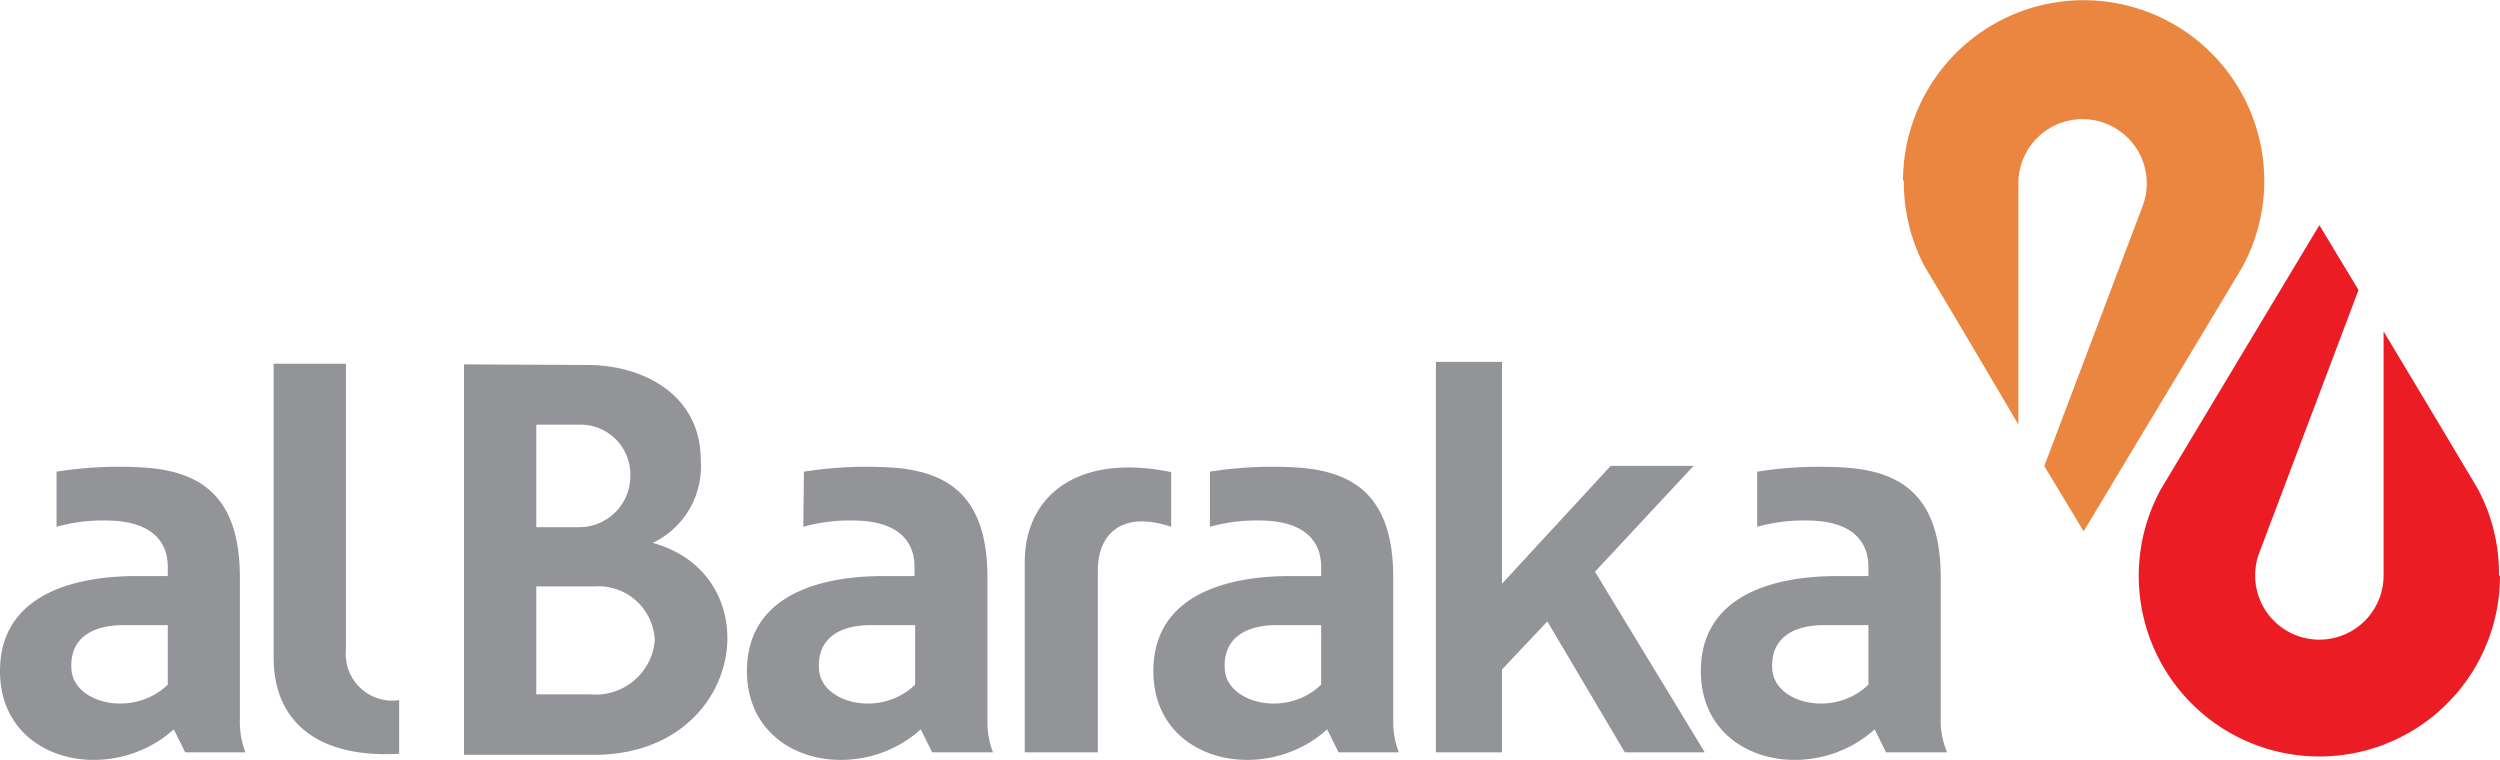
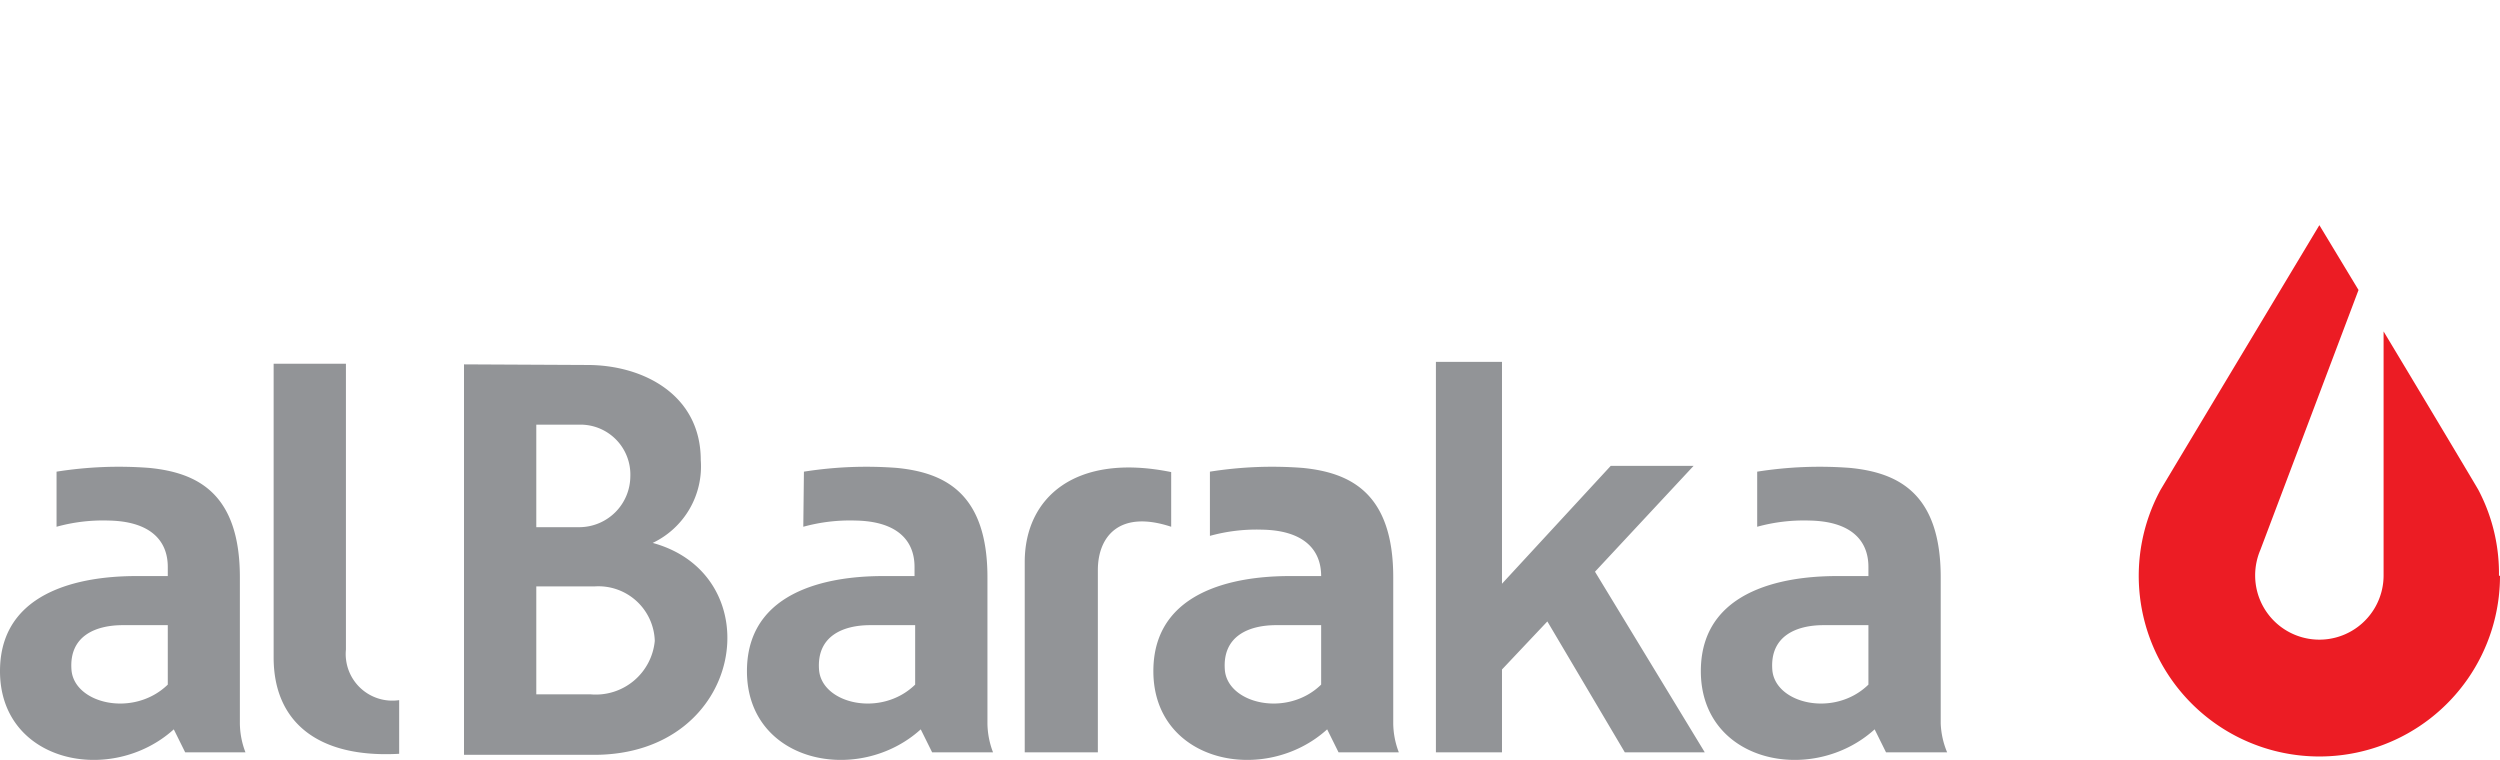
<svg xmlns="http://www.w3.org/2000/svg" viewBox="0 0 120.69 36.68">
  <defs>
    <style>.cls-1{fill:#ea8640;}.cls-1,.cls-2,.cls-3{fill-rule:evenodd;}.cls-2{fill:#ec1c24;}.cls-3{fill:#929497;}
        </style>
  </defs>
  <title>albaraka</title>
  <g id="Layer_2">
    <g id="Layer_1-2">
-       <path class="cls-1" d="M91.87,8.72a8.72,8.72,0,1,1,16.4,4.14c-.13.23-7.68,12.79-7.68,12.79l-1.9-3.15,4.75-12.56a3.1,3.1,0,1,0-6-1.22V20.5C95.39,17,93,13,92.91,12.86a8.73,8.73,0,0,1-1-4.14" />
      <path class="cls-2" d="M120.69,27.81a8.72,8.72,0,1,1-16.4-4.14c.13-.23,7.68-12.8,7.68-12.8L113.86,14l-4.74,12.55a3.14,3.14,0,0,0-.25,1.23,3.1,3.1,0,0,0,6.2,0V16c2.1,3.49,4.5,7.51,4.57,7.64a8.63,8.63,0,0,1,1,4.14" />
-       <path class="cls-3" d="M2.73,22.77a19.22,19.22,0,0,1,4.49-.18c2.29.23,4.36,1.21,4.36,5.28v7.06a4,4,0,0,0,.27,1.39H8.94l-.55-1.11C5.38,37.93,0,36.83,0,32.4s5.13-4.59,6.62-4.59H8.1v-.44c0-1.33-.91-2.21-2.87-2.24a8.35,8.35,0,0,0-2.5.3ZM8.1,33.05c-1.66,1.61-4.53.92-4.65-.72s1.18-2.15,2.48-2.15H8.1Zm5.11-15.49V31.74c0,3.12,2.14,4.87,6.06,4.65V33.8a2.25,2.25,0,0,1-2.57-2.44V17.56Zm25.6,5.21a19.33,19.33,0,0,1,4.5-.18c2.29.23,4.36,1.21,4.36,5.28v7.06a4,4,0,0,0,.27,1.39H45l-.55-1.11c-3,2.72-8.39,1.62-8.39-2.81s5.13-4.59,6.61-4.59h1.48v-.44c0-1.33-.9-2.21-2.86-2.24a8.46,8.46,0,0,0-2.51.3Zm5.37,10.28c-1.65,1.61-4.52.92-4.64-.72s1.18-2.15,2.47-2.15h2.17Zm5.29,3.27V27.13c0-3.11,2.44-5.28,7.07-4.34v2.64C54,24.59,53,25.94,53,27.52v8.8Zm8.94-13.55a19.22,19.22,0,0,1,4.49-.18c2.29.23,4.36,1.21,4.36,5.28v7.06a4,4,0,0,0,.27,1.39H64.62l-.55-1.11c-3,2.72-8.39,1.62-8.39-2.81s5.14-4.59,6.62-4.59h1.48v-.44c0-1.33-.91-2.21-2.86-2.24a8.39,8.39,0,0,0-2.51.3Zm5.37,10.28c-1.65,1.61-4.53.92-4.65-.72s1.18-2.15,2.48-2.15h2.17ZM25.89,28.31H28.7a2.72,2.72,0,0,1,2.91,2.63,2.86,2.86,0,0,1-3.1,2.58H25.89Zm0-7.81H28A2.41,2.41,0,0,1,30.43,23,2.47,2.47,0,0,1,28,25.45H25.89ZM22.4,17.59V36.44h6.28c7.29,0,8.6-8.65,2.83-10.23a4.09,4.09,0,0,0,2.32-4c0-3.16-2.79-4.59-5.47-4.59Zm62.43,5.18a19.33,19.33,0,0,1,4.5-.18c2.29.23,4.36,1.21,4.36,5.28v7.06A4,4,0,0,0,94,36.32H91.05l-.55-1.11c-3,2.72-8.39,1.62-8.39-2.81s5.13-4.59,6.61-4.59H90.2v-.44c0-1.33-.9-2.21-2.86-2.24a8.46,8.46,0,0,0-2.51.3ZM90.2,33.05c-1.65,1.61-4.52.92-4.64-.72s1.18-2.15,2.47-2.15H90.2ZM77.76,22.49h4L77,27.6l5.3,8.72H78.44L74.7,30l-2.19,2.32v4H69.32V17.47h3.19V28.18Z" />
+       <path class="cls-3" d="M2.73,22.77a19.22,19.22,0,0,1,4.49-.18c2.29.23,4.36,1.21,4.36,5.28v7.06a4,4,0,0,0,.27,1.39H8.94l-.55-1.11C5.38,37.93,0,36.83,0,32.4s5.13-4.59,6.62-4.59H8.1v-.44c0-1.33-.91-2.21-2.87-2.24a8.35,8.35,0,0,0-2.5.3ZM8.1,33.05c-1.66,1.61-4.53.92-4.65-.72s1.18-2.15,2.48-2.15H8.1Zm5.11-15.49V31.74c0,3.12,2.14,4.87,6.06,4.65V33.8a2.25,2.25,0,0,1-2.57-2.44V17.56Zm25.6,5.21a19.33,19.33,0,0,1,4.5-.18c2.29.23,4.36,1.21,4.36,5.28v7.06a4,4,0,0,0,.27,1.39H45l-.55-1.11c-3,2.72-8.39,1.62-8.39-2.81s5.13-4.59,6.61-4.59h1.48v-.44c0-1.33-.9-2.21-2.86-2.24a8.46,8.46,0,0,0-2.51.3Zm5.37,10.28c-1.65,1.61-4.52.92-4.64-.72s1.18-2.15,2.47-2.15h2.17Zm5.29,3.27V27.13c0-3.11,2.44-5.28,7.07-4.34v2.64C54,24.59,53,25.94,53,27.52v8.8Zm8.94-13.55a19.22,19.22,0,0,1,4.49-.18c2.29.23,4.36,1.21,4.36,5.28v7.06a4,4,0,0,0,.27,1.39H64.62l-.55-1.11c-3,2.72-8.39,1.62-8.39-2.81s5.14-4.59,6.62-4.59h1.48c0-1.33-.91-2.21-2.86-2.24a8.39,8.39,0,0,0-2.51.3Zm5.37,10.28c-1.65,1.61-4.53.92-4.65-.72s1.18-2.15,2.48-2.15h2.17ZM25.89,28.31H28.7a2.72,2.72,0,0,1,2.91,2.63,2.86,2.86,0,0,1-3.1,2.58H25.89Zm0-7.81H28A2.41,2.41,0,0,1,30.43,23,2.47,2.47,0,0,1,28,25.45H25.89ZM22.4,17.59V36.44h6.28c7.29,0,8.6-8.65,2.83-10.23a4.09,4.09,0,0,0,2.32-4c0-3.16-2.79-4.59-5.47-4.59Zm62.43,5.18a19.33,19.33,0,0,1,4.5-.18c2.29.23,4.36,1.21,4.36,5.28v7.06A4,4,0,0,0,94,36.32H91.05l-.55-1.11c-3,2.72-8.39,1.62-8.39-2.81s5.13-4.59,6.61-4.59H90.2v-.44c0-1.33-.9-2.21-2.86-2.24a8.46,8.46,0,0,0-2.51.3ZM90.2,33.05c-1.65,1.61-4.52.92-4.64-.72s1.18-2.15,2.47-2.15H90.2ZM77.76,22.49h4L77,27.6l5.3,8.72H78.44L74.7,30l-2.19,2.32v4H69.32V17.47h3.19V28.18Z" />
    </g>
  </g>
</svg>